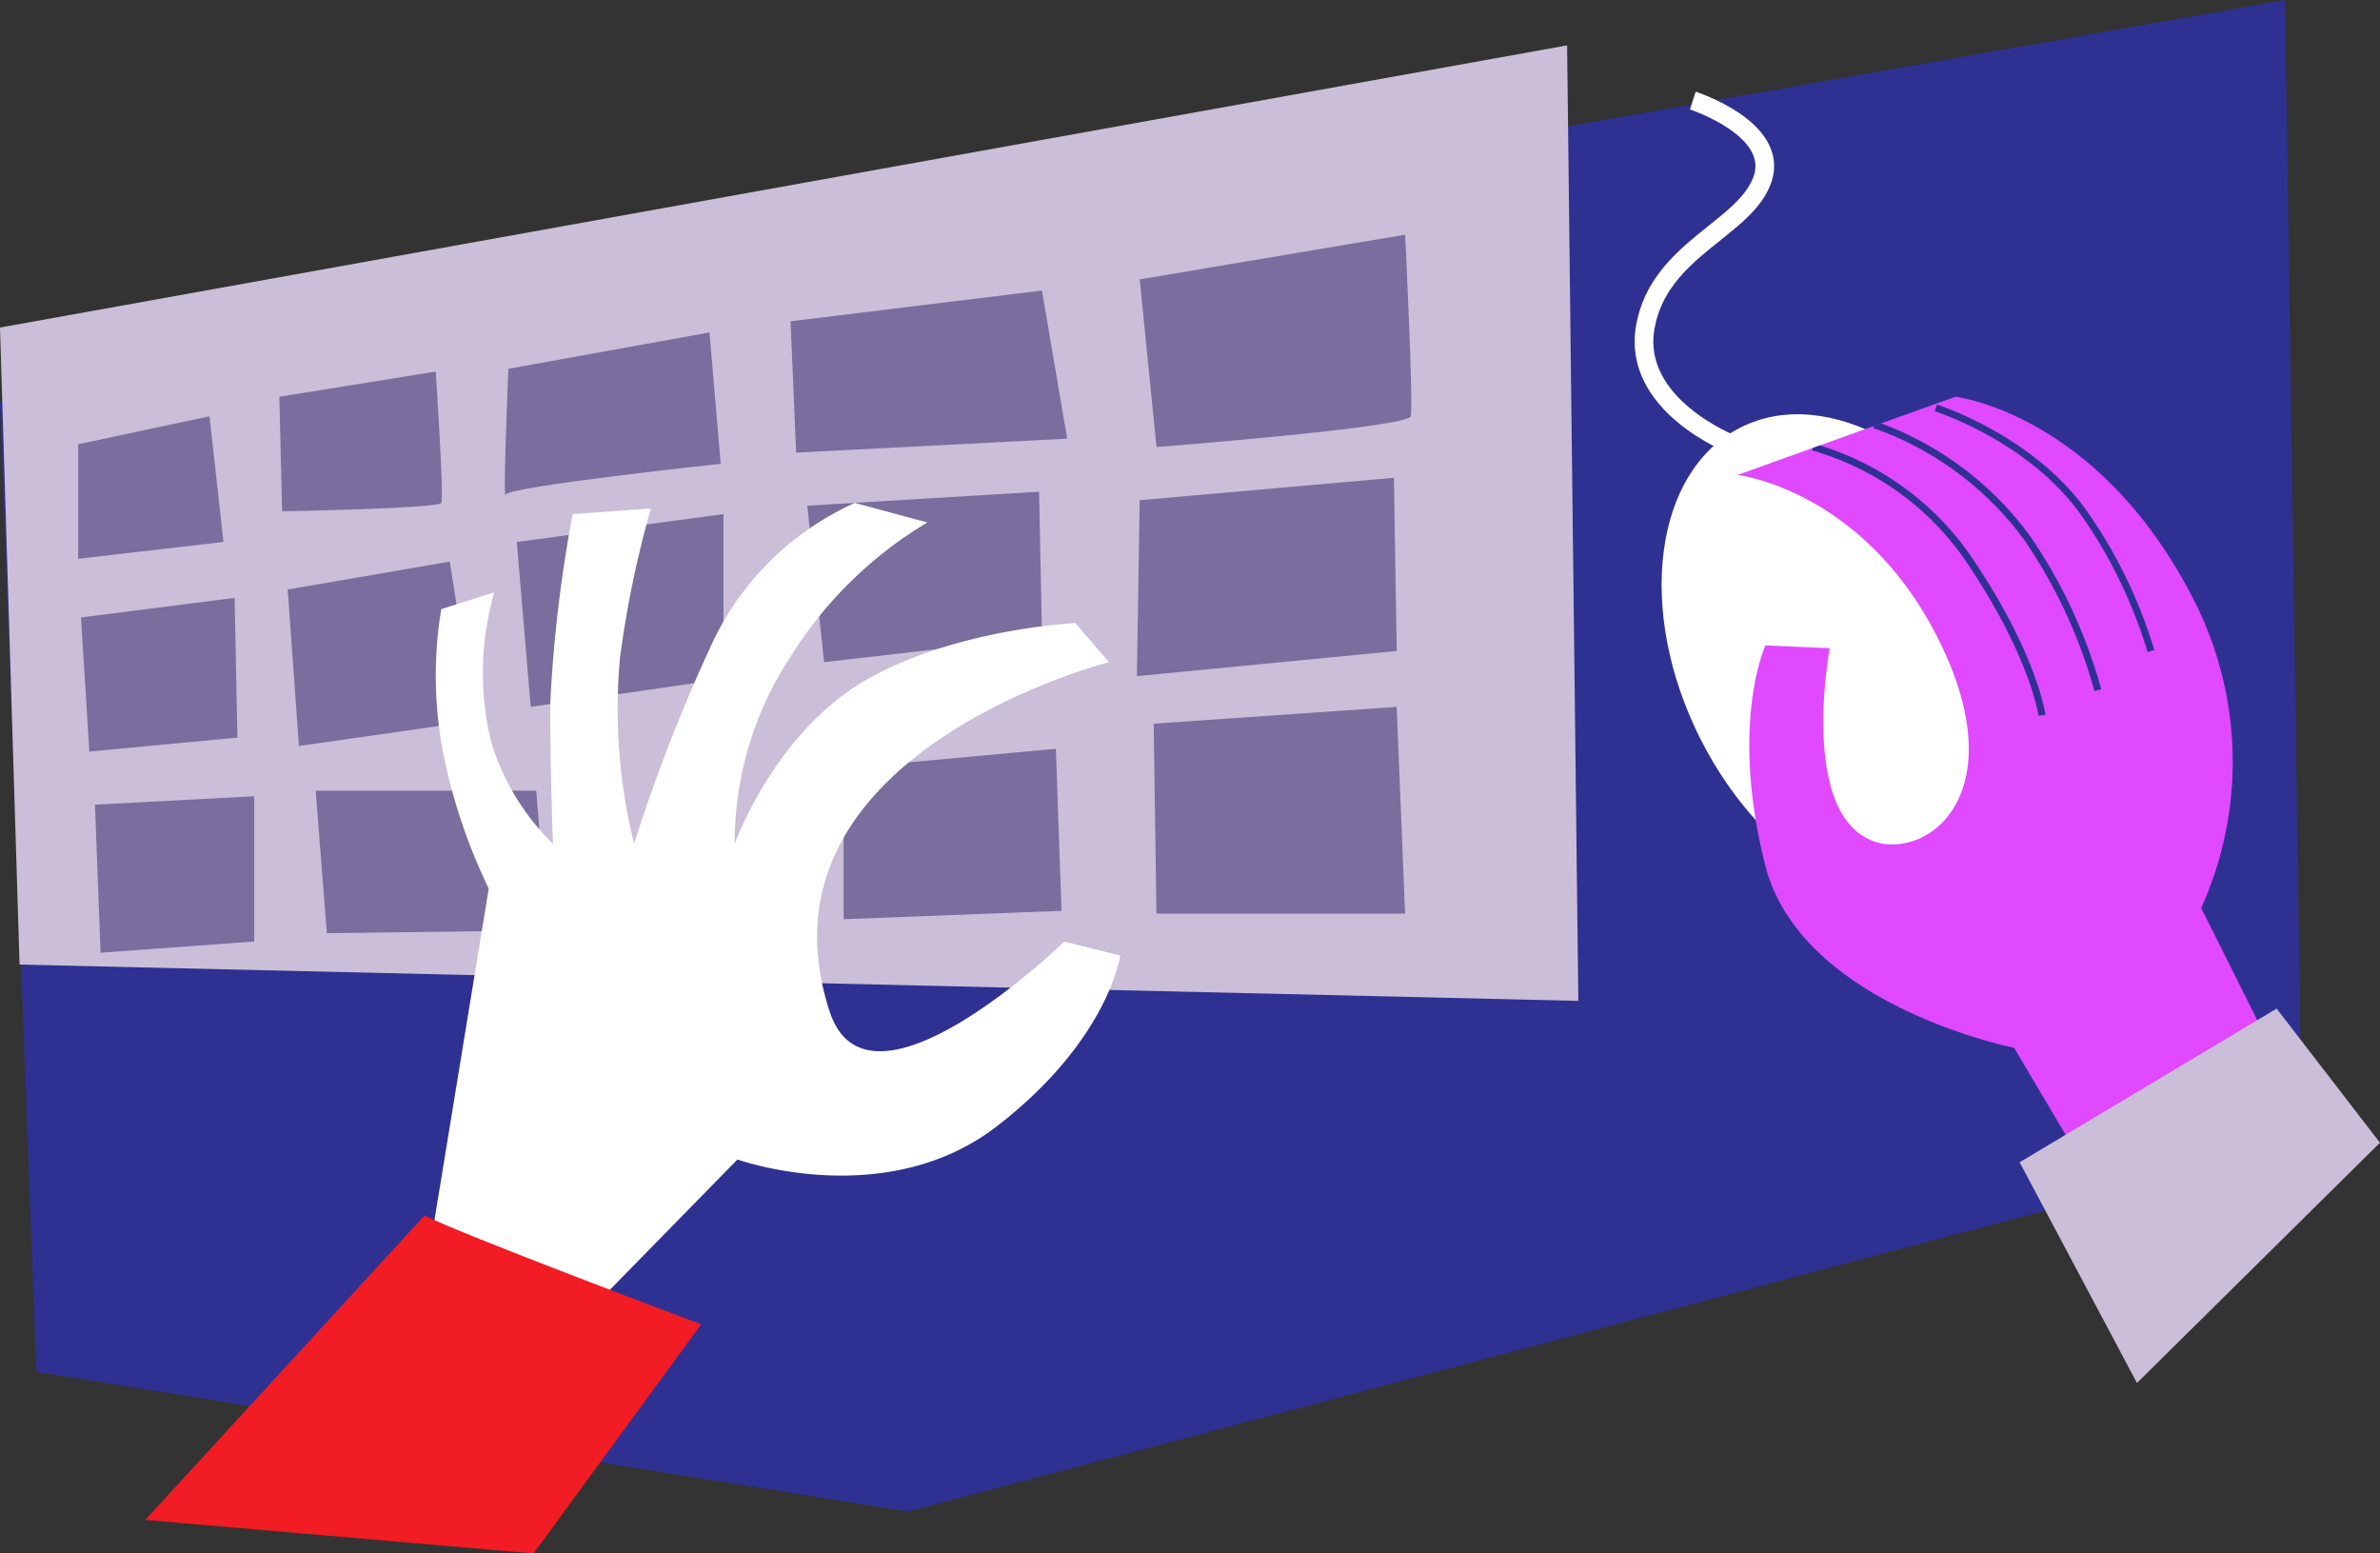
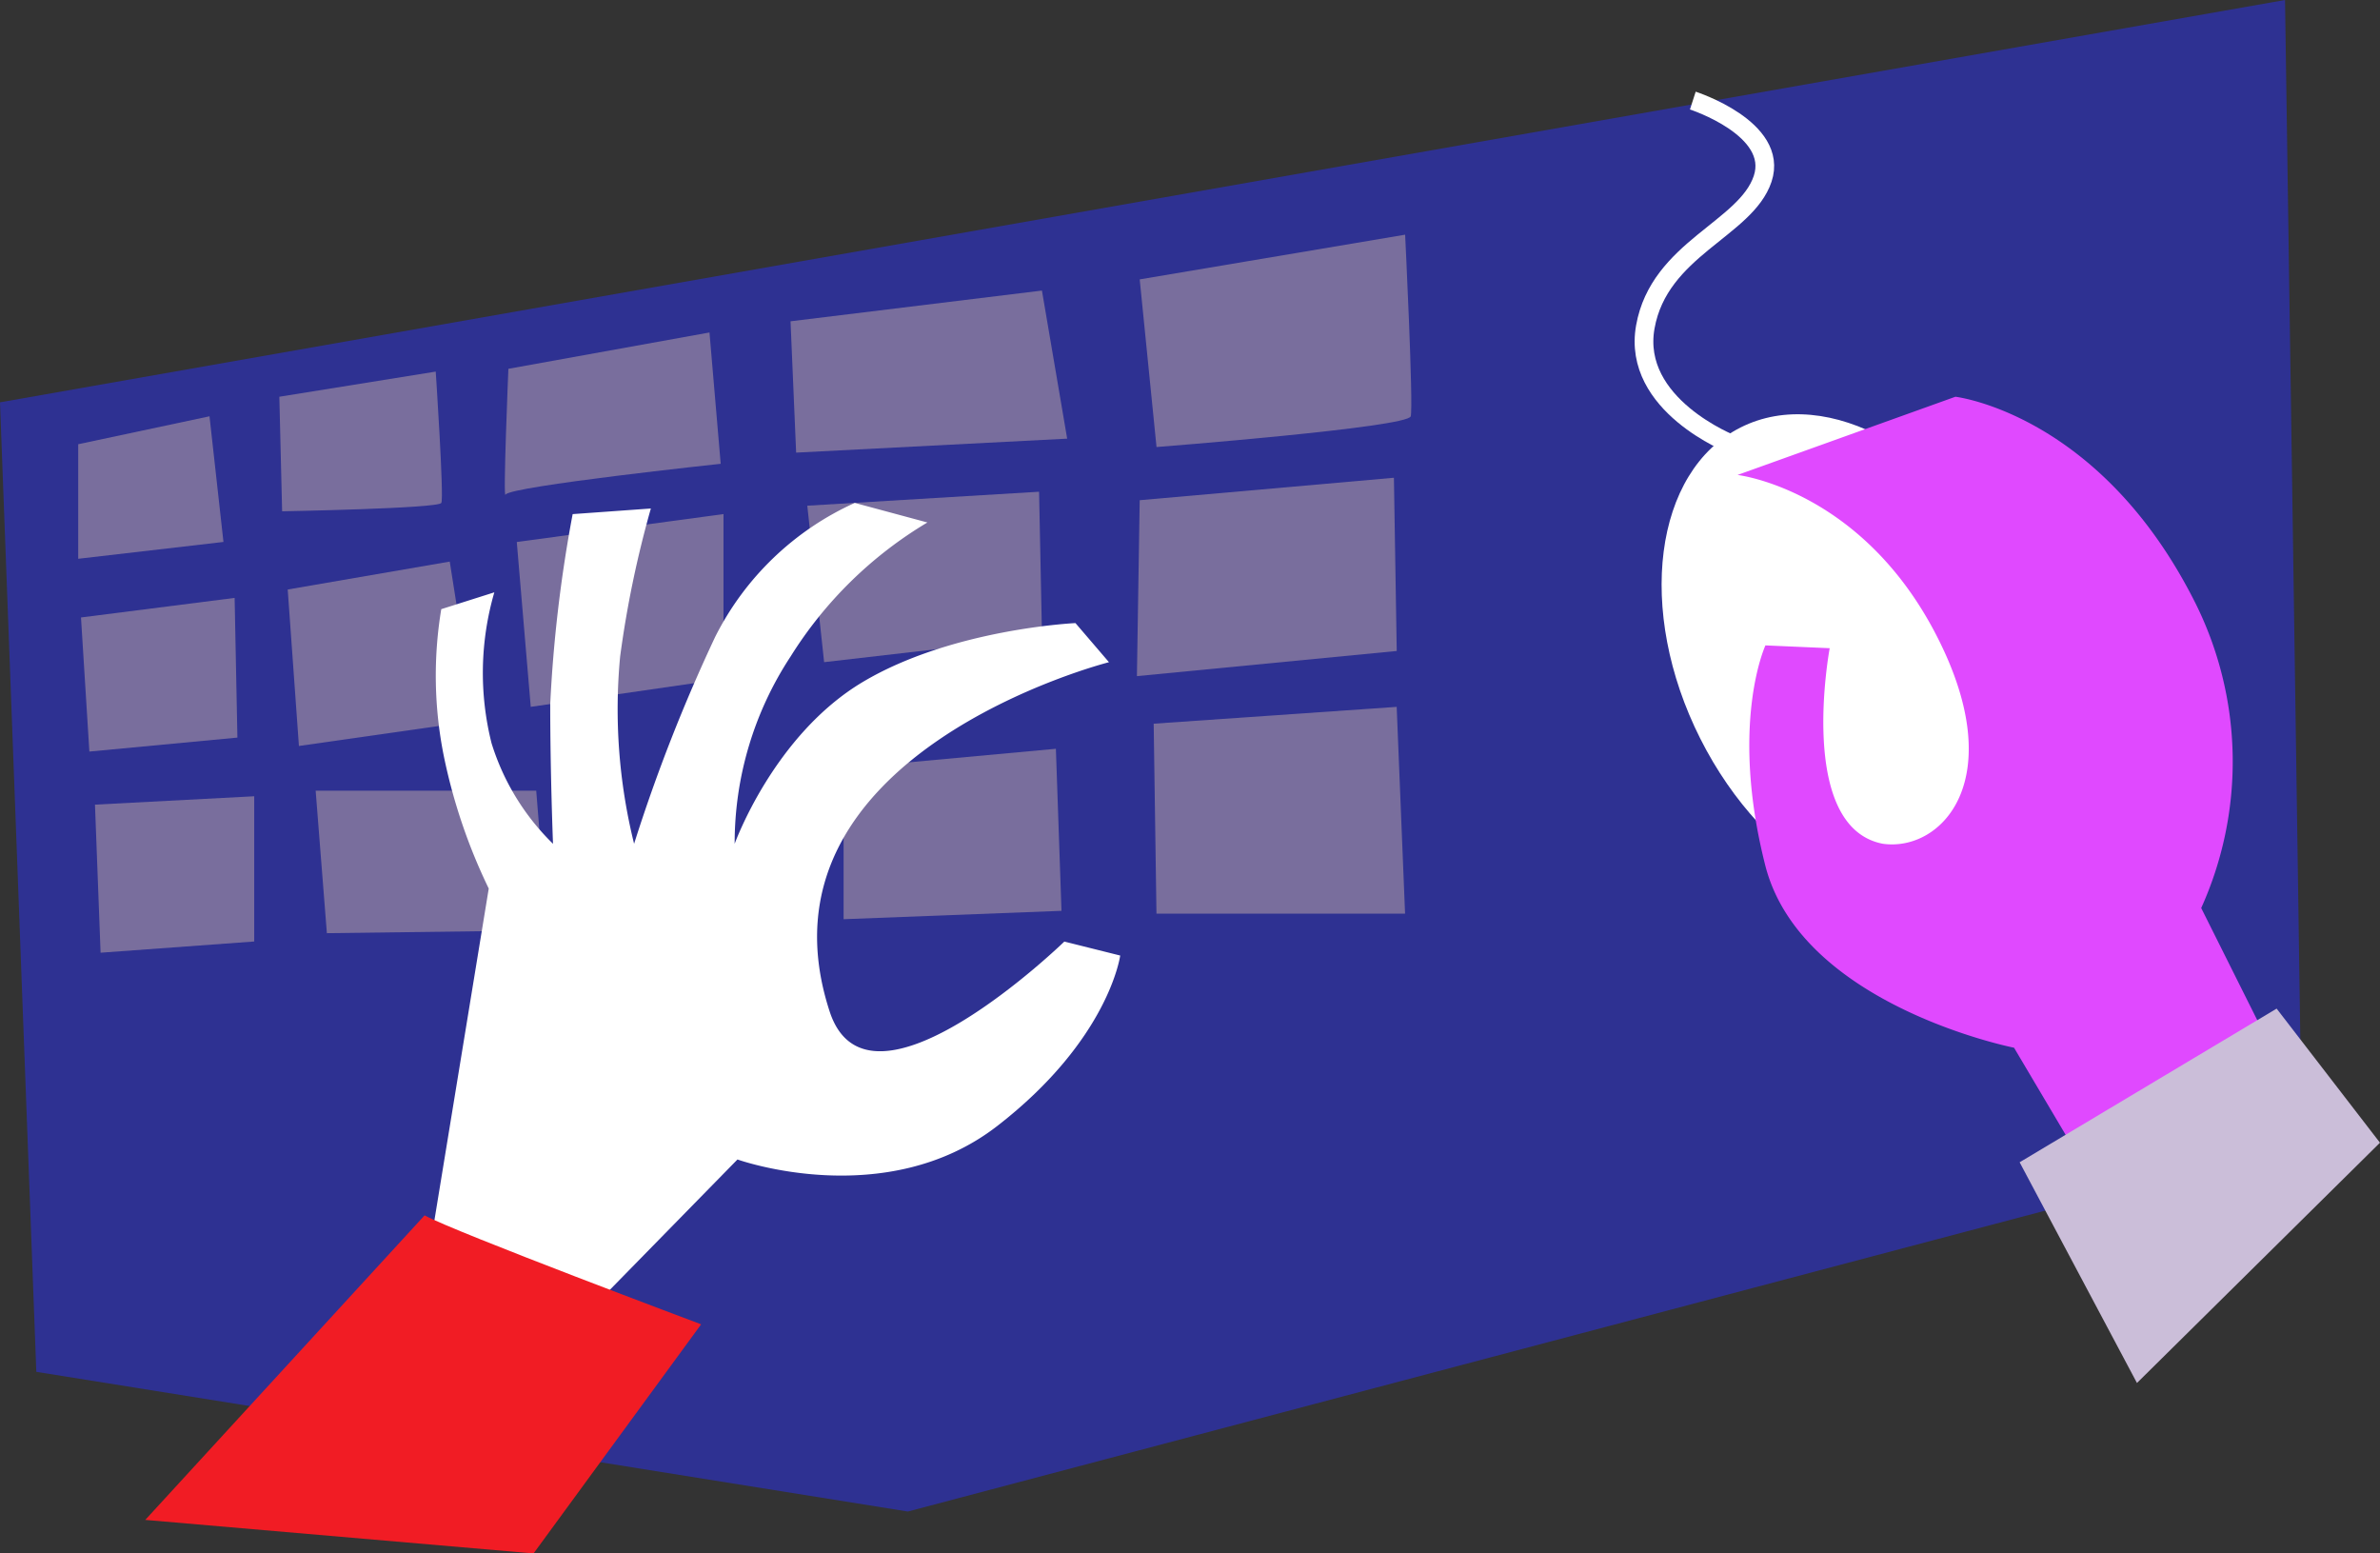
<svg xmlns="http://www.w3.org/2000/svg" width="127.326" height="83.09" viewBox="0 0 127.326 83.09">
  <rect x="0" y="0" width="127.326" height="83.09" fill="#333333" stroke="none" />
  <defs>
    <style>.a{fill:#2e3192;}.b{fill:#cbbed9;}.c{fill:#796e9d;}.d{fill:#fff;}.e{fill:#e049ff;}.f{clip-path:url(#a);}.g,.i{fill:none;stroke-miterlimit:10;}.g{stroke:#2e3192;stroke-width:0.375px;}.h{fill:#f11c24;}.i{stroke:#fff;}</style>
    <clipPath id="a">
-       <path d="M67.132,27.65,63.694,27.5s-1.943,4.184,0,11.806c1.943,7.472,13.3,9.714,13.3,9.714l4.782,8.07,9.415-7.173-4.184-8.369a19.017,19.017,0,0,0-.3-16.289C81.628,15.1,73.857,14.2,73.857,14.2L62.2,18.384s6.576.747,10.61,8.518.3,11.657-2.839,11.208C65.338,37.214,67.132,27.65,67.132,27.65Z" transform="translate(-62.2 -14.2)" />
-     </clipPath>
+       </clipPath>
  </defs>
  <path class="a" d="M0,21.52,122.245,0l.9,61.122L48.569,80.849,1.943,73.377Z" />
-   <path class="b" d="M83.838,4.3l.6,51.11L1.046,53.467,0,19.394Z" transform="translate(0 -1.874)" />
  <g transform="translate(4.184 12.553)">
    <path class="c" d="M2.8,16.394v6.127l7.771-.9L9.824,14.9Z" transform="translate(-2.8 -5.186)" />
    <path class="c" d="M10,14.645l.149,6.127s8.369-.149,8.518-.448-.3-7.024-.3-7.024Z" transform="translate(0.76 -5.977)" />
    <path class="c" d="M18.263,13.843s-.3,7.173-.149,6.725c.3-.448,11.507-1.644,11.507-1.644l-.6-7.024Z" transform="translate(4.751 -6.669)" />
    <path class="c" d="M28.3,12.044l.3,7.024,14.5-.747L41.75,10.4Z" transform="translate(9.808 -7.411)" />
    <path class="c" d="M40.8,10.791l.9,8.967s13.45-1.046,13.6-1.644S55,8.4,55,8.4Z" transform="translate(15.988 -8.4)" />
    <path class="c" d="M40.849,18.3,40.7,27.71l13.9-1.345L54.449,17.1Z" transform="translate(15.939 -4.098)" />
    <path class="c" d="M2.9,22.446l.448,7.173,7.92-.747L11.119,21.4Z" transform="translate(-2.751 -1.972)" />
    <path class="c" d="M10.3,21.594l.6,8.369,9.415-1.345L18.968,20.1Z" transform="translate(0.908 -2.615)" />
    <path class="c" d="M18.5,19.894l.747,8.817,10.312-1.494V18.4Z" transform="translate(4.963 -3.456)" />
    <path class="c" d="M28.9,18.347l.9,8.369,11.657-1.345L41.3,17.6Z" transform="translate(10.105 -3.851)" />
    <path class="c" d="M3.4,28.948l.3,7.92,8.219-.6V28.5Z" transform="translate(-2.503 1.538)" />
    <path class="c" d="M11.3,28.3l.6,7.622L23.7,35.772l-.6-7.472Z" transform="translate(1.403 1.439)" />
    <path class="c" d="M30.2,27.846v8.07l11.657-.448-.3-8.668Z" transform="translate(10.747 0.698)" />
    <path class="c" d="M41.3,26.2l.149,10.162h13.3L54.3,25.3Z" transform="translate(16.236 -0.044)" />
  </g>
  <path class="d" d="M24.815,60.292l7.024-7.173s7.92,2.839,13.9-1.793,6.576-9.116,6.576-9.116l-2.989-.747S38.863,51.625,36.77,45.2c-4.483-13.749,14.944-18.68,14.944-18.68l-1.793-2.092s-6.576.3-11.358,3.138-6.874,8.668-6.874,8.668a18.168,18.168,0,0,1,2.989-10.013A21.8,21.8,0,0,1,42,19.046L38.115,18a15.5,15.5,0,0,0-7.472,7.173,89.246,89.246,0,0,0-4.334,11.059,29.88,29.88,0,0,1-.747-10.013,56.194,56.194,0,0,1,1.644-7.92l-4.184.3a74.129,74.129,0,0,0-1.2,10.162c0,3.736.149,7.472.149,7.472a12.828,12.828,0,0,1-3.288-5.38,15.428,15.428,0,0,1,.149-8.07l-2.839.9a21.751,21.751,0,0,0,.149,7.92,30.083,30.083,0,0,0,2.391,7.024L15.4,57.752Z" transform="translate(7.614 8.9)" />
  <ellipse class="d" cx="9.415" cy="13.898" rx="9.415" ry="13.898" transform="translate(84.71 27.103) rotate(-26.75)" />
  <g transform="translate(92.954 21.221)">
    <path class="e" d="M67.132,27.65,63.694,27.5s-1.943,4.184,0,11.806c1.943,7.472,13.3,9.714,13.3,9.714l4.782,8.07,9.415-7.173-4.184-8.369a19.017,19.017,0,0,0-.3-16.289C81.628,15.1,73.857,14.2,73.857,14.2L62.2,18.384s6.576.747,10.61,8.518.3,11.657-2.839,11.208C65.338,37.214,67.132,27.65,67.132,27.65Z" transform="translate(-62.2 -14.2)" />
    <g class="f">
      <path class="g" d="M64.9,16a15.108,15.108,0,0,1,8.219,5.828c3.587,5.231,4.035,8.518,4.035,8.518" transform="translate(-60.865 -13.31)" />
      <path class="g" d="M67.1,15.2a17.149,17.149,0,0,1,8.219,6.127,27.338,27.338,0,0,1,3.736,8.07" transform="translate(-59.777 -13.706)" />
      <path class="g" d="M69.3,14.6s5.231,1.644,8.07,5.828A25.82,25.82,0,0,1,80.807,27.6" transform="translate(-58.69 -14.002)" />
    </g>
  </g>
  <path class="b" d="M86.049,36.1,72.3,44.319l6.277,11.806,13-12.852Z" transform="translate(35.747 17.849)" />
  <path class="h" d="M20.144,43.5c1.644.9,14.795,5.828,14.795,5.828L25.973,61.583,5.2,59.789Z" transform="translate(2.571 21.508)" />
  <path class="i" d="M63.556,21.982s-5.38-2.092-4.633-6.277,5.38-5.231,6.277-7.92S61.464,3.6,61.464,3.6" transform="translate(29.099 1.78)" />
</svg>